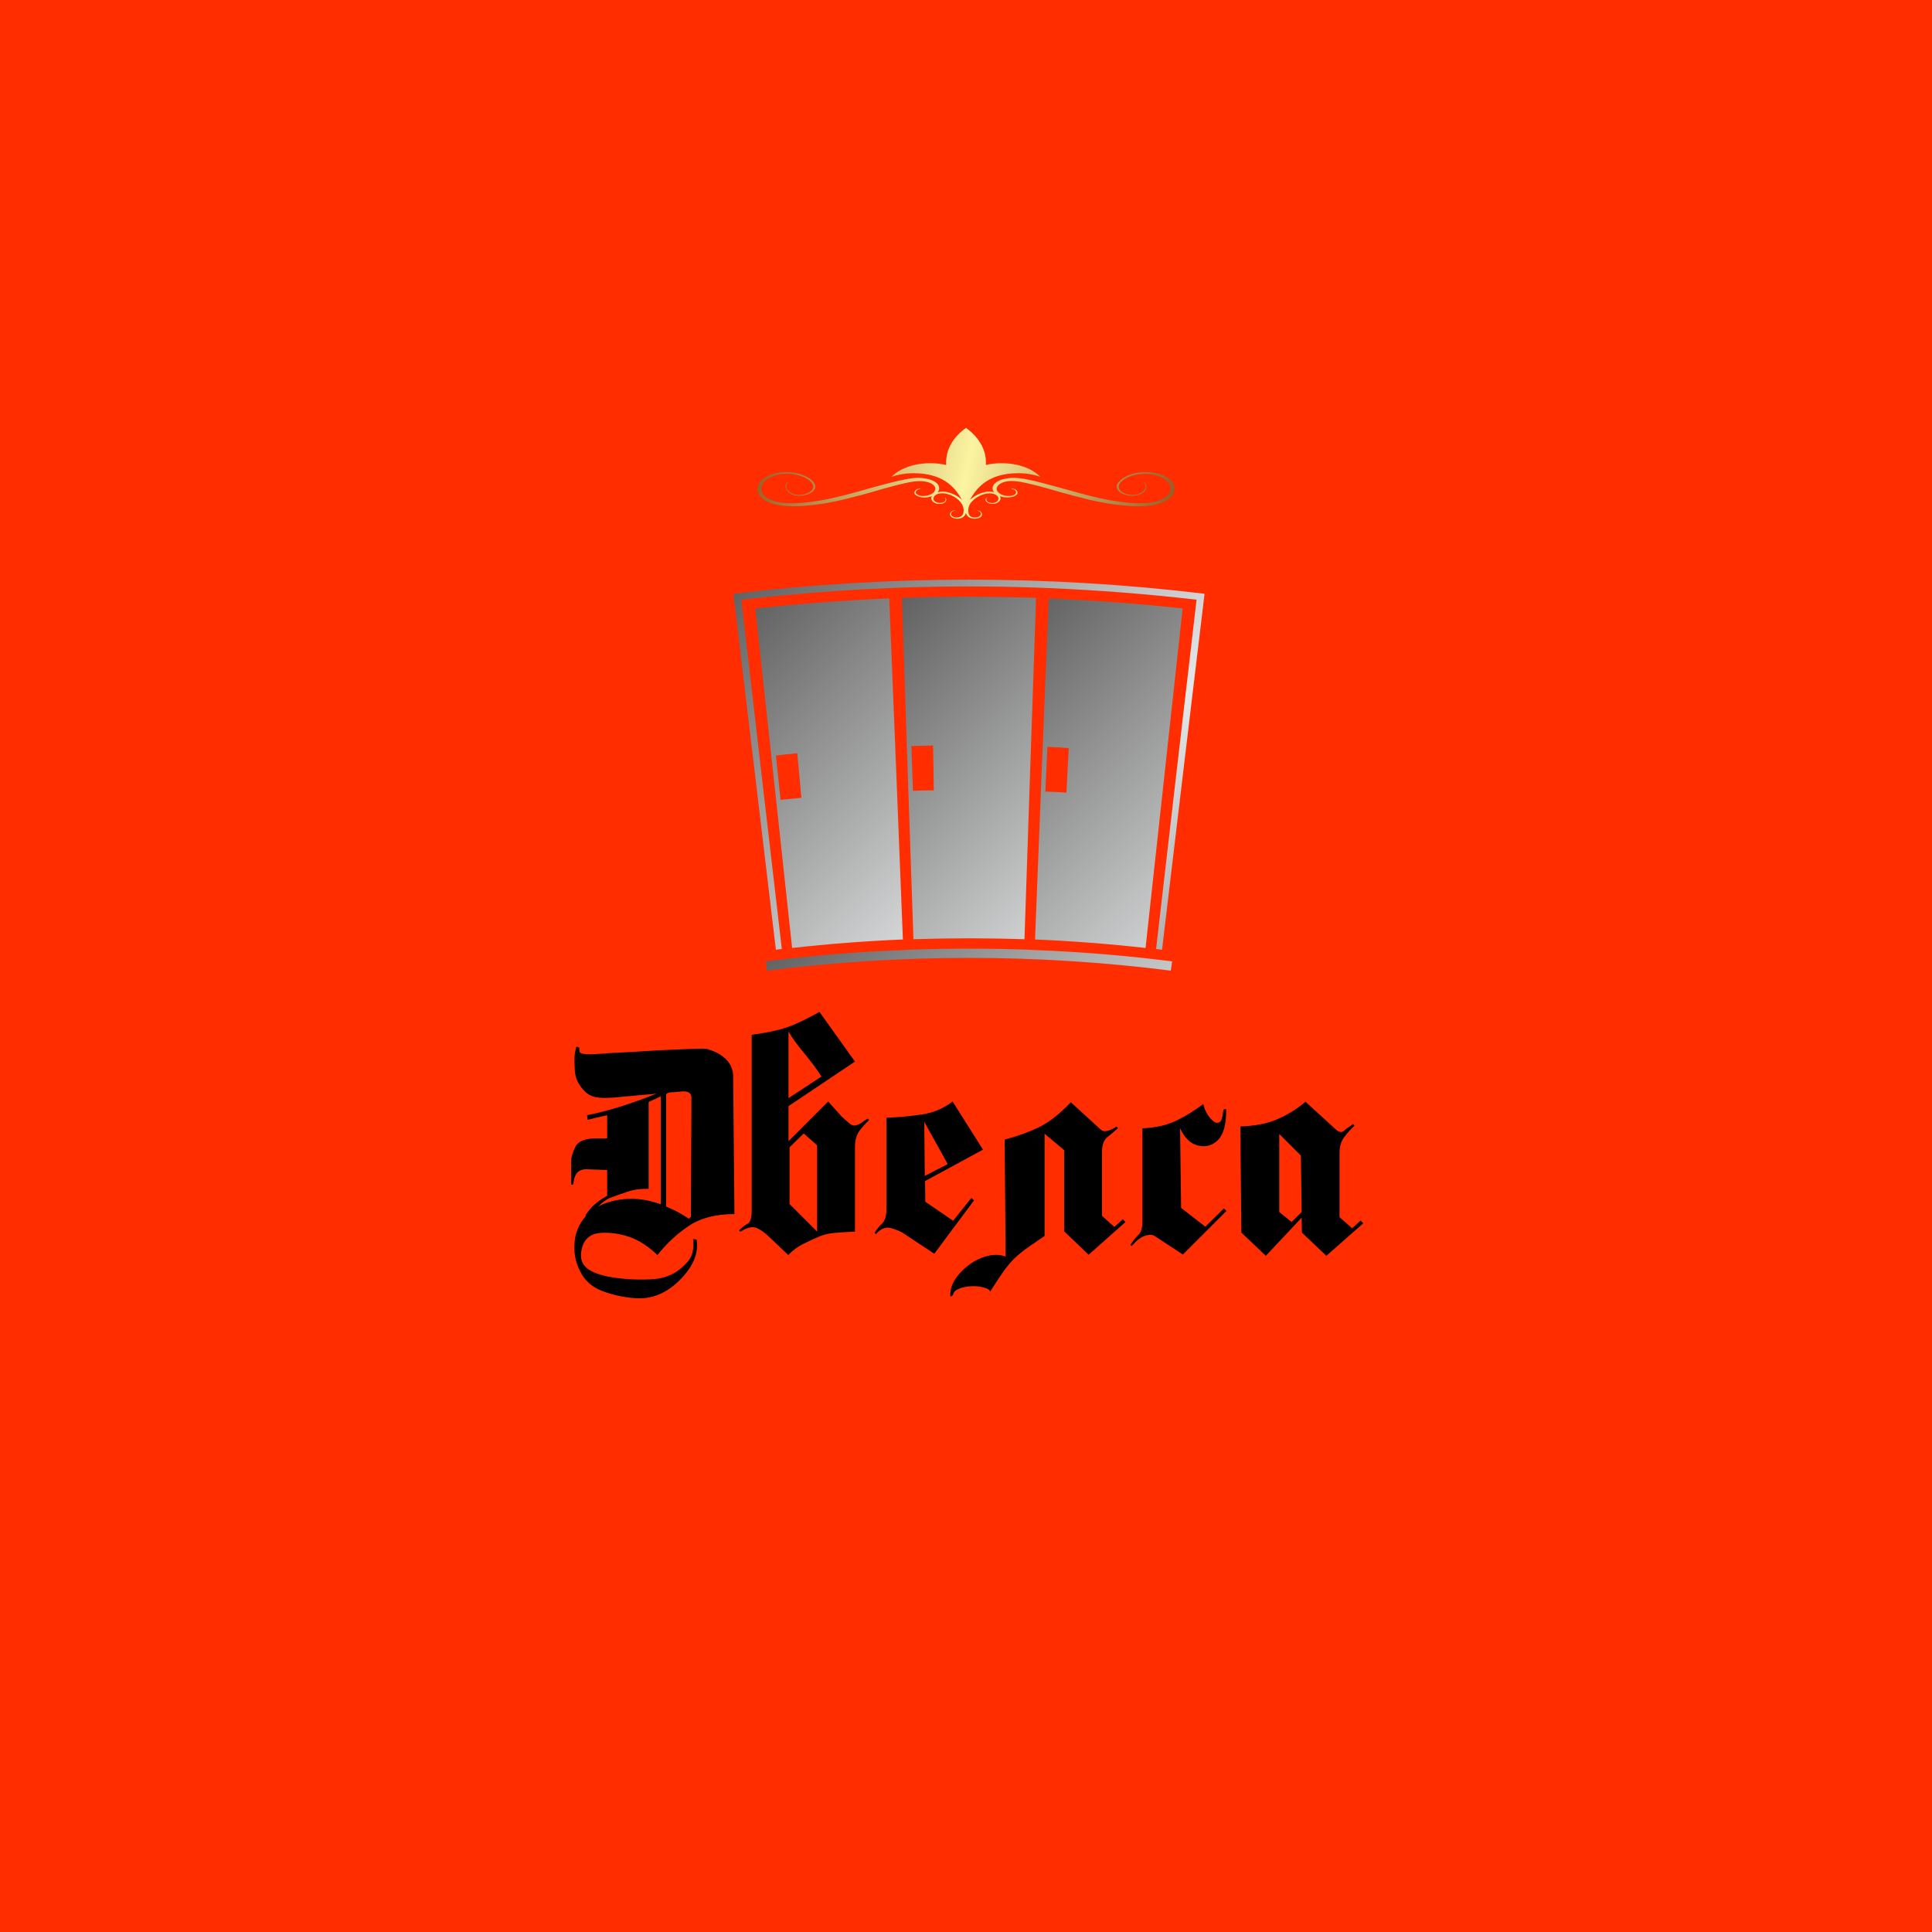
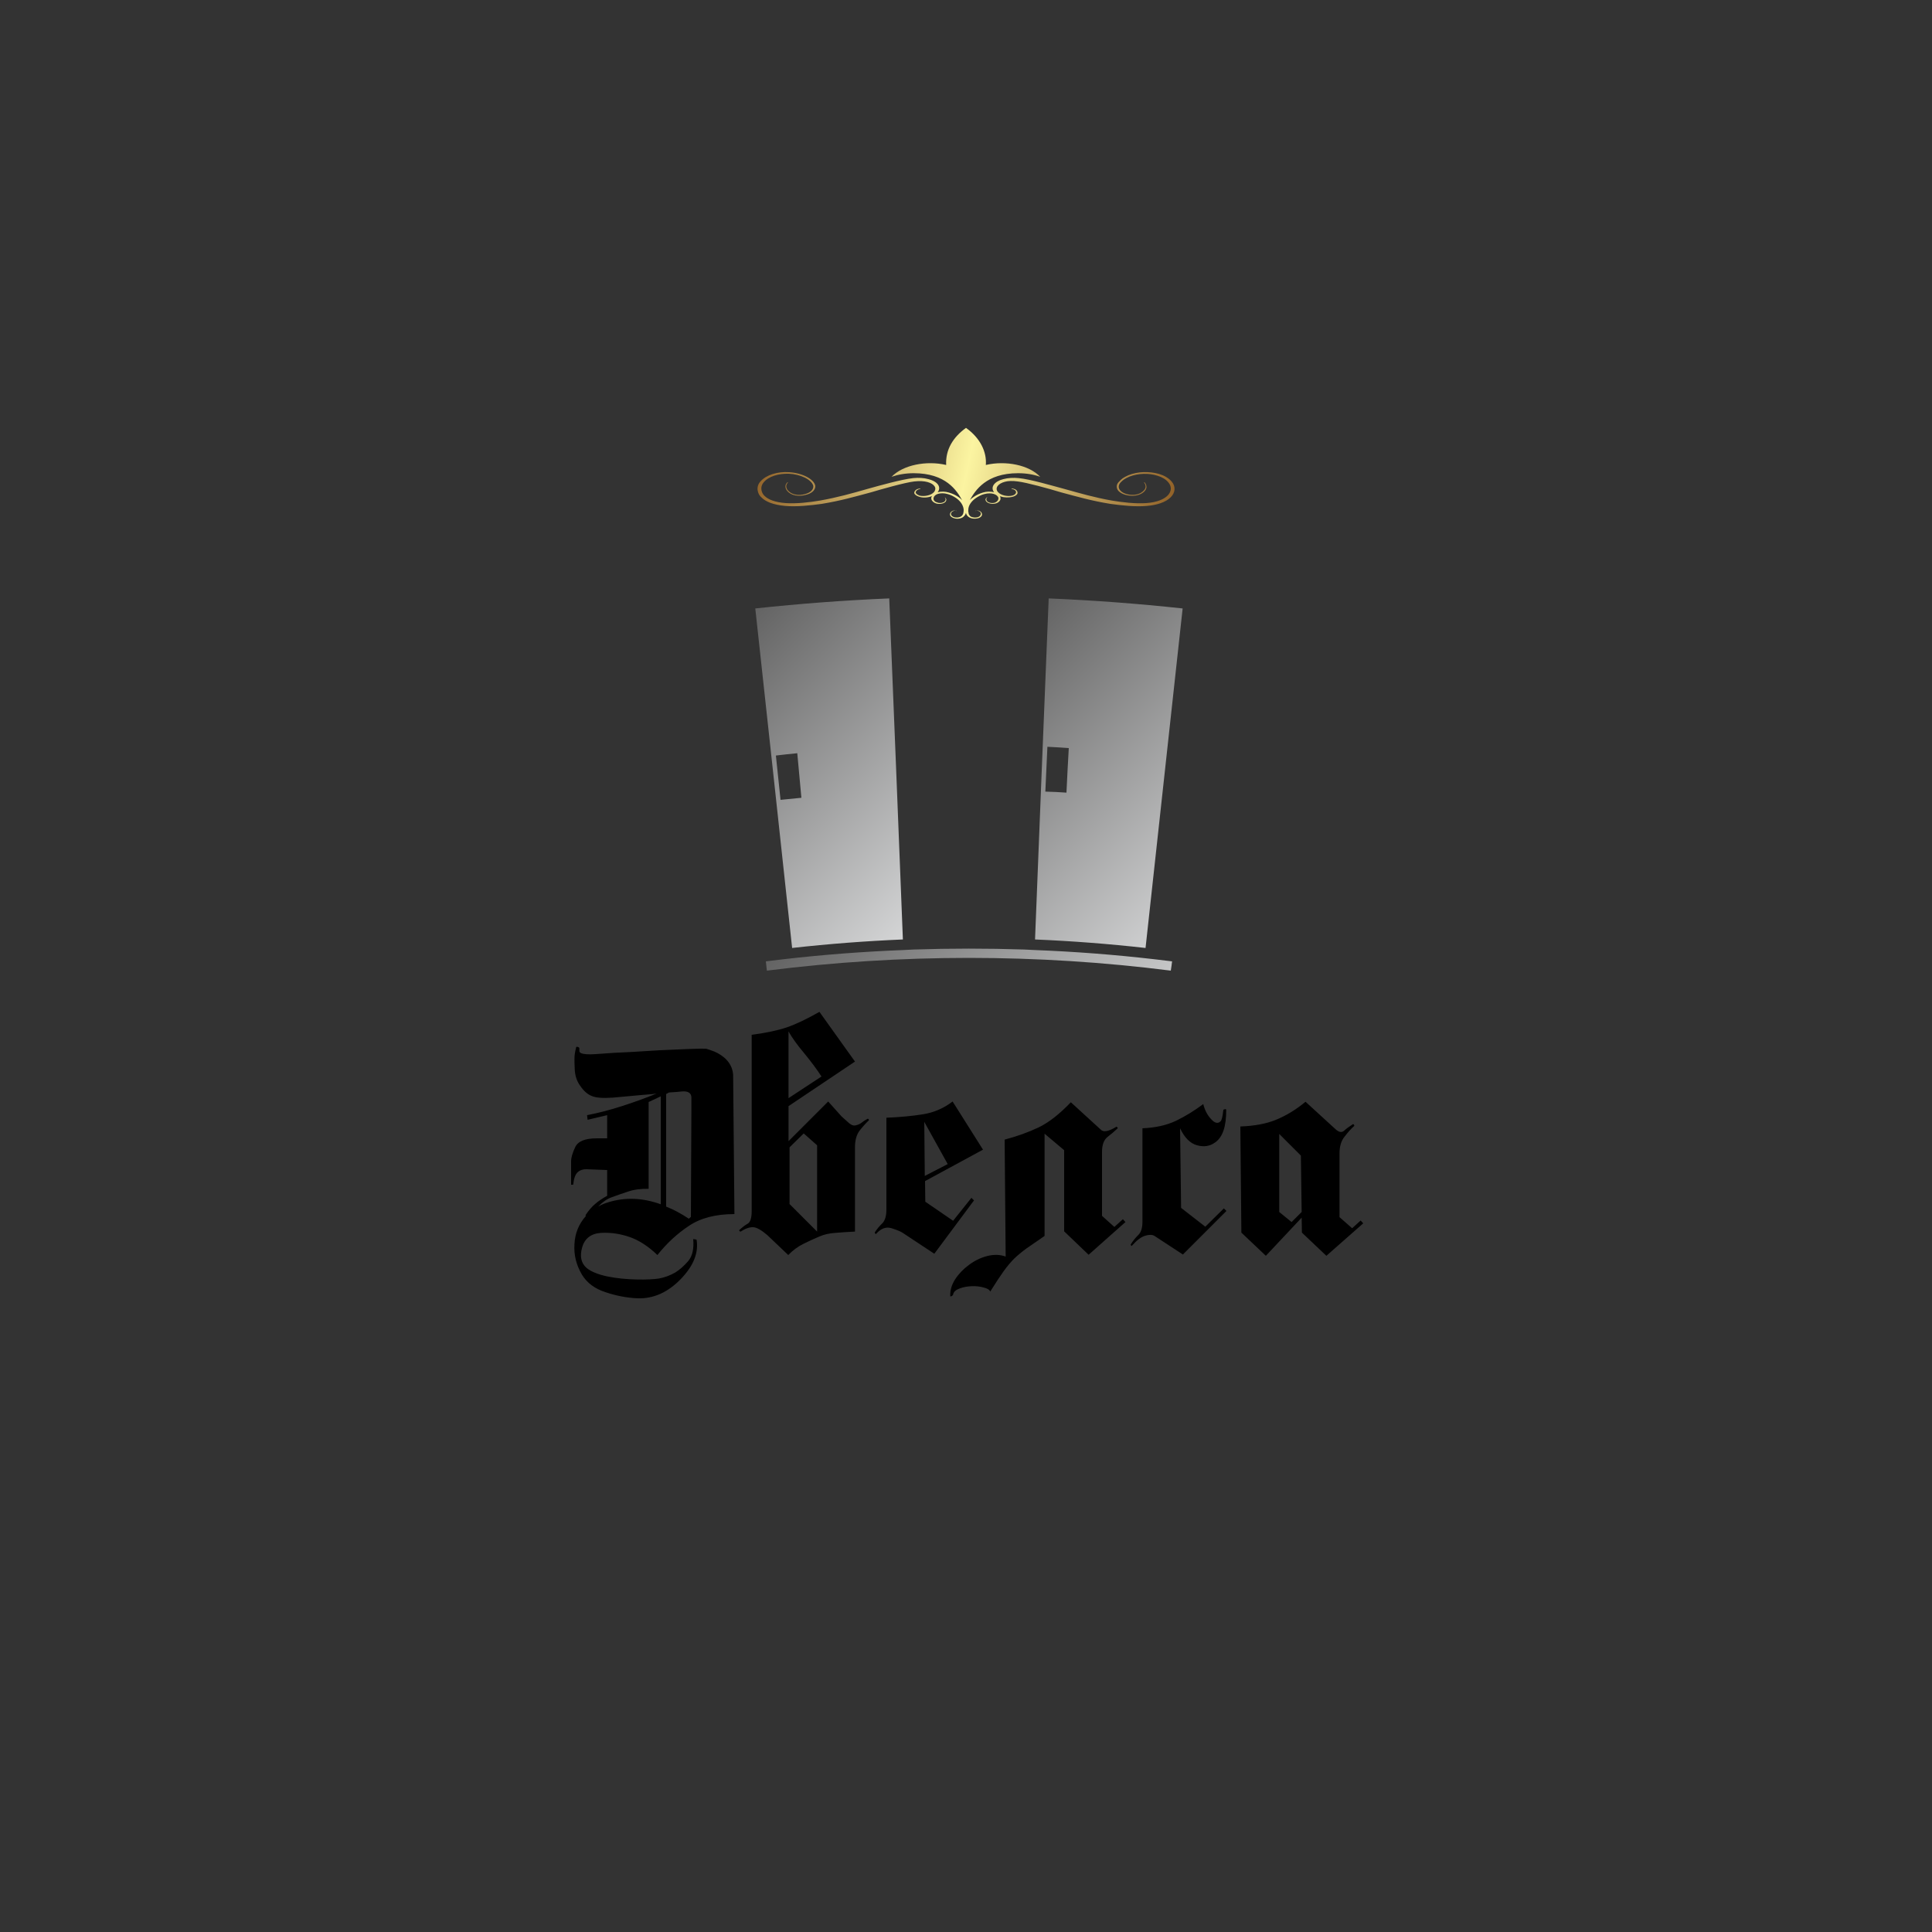
<svg xmlns="http://www.w3.org/2000/svg" version="1.2" viewBox="0 0 750 750" width="750" height="750">
  <rect x="0" y="0" width="750" height="750" fill="#333333" stroke="none" />
  <title>17069383-pdf</title>
  <defs>
    <clipPath clipPathUnits="userSpaceOnUse" id="cp1">
      <path d="m0 0h750v750h-750z" />
    </clipPath>
    <linearGradient id="g1" x1="350.1" y1="231.7" x2="569.5" y2="451.1" gradientUnits="userSpaceOnUse">
      <stop offset="0" stop-color="#616161" />
      <stop offset=".5" stop-color="#e6e7e8" />
      <stop offset="1" stop-color="#616161" />
    </linearGradient>
    <linearGradient id="g2" x1="401.8" y1="232.3" x2="621.2" y2="451.7" gradientUnits="userSpaceOnUse">
      <stop offset="0" stop-color="#616161" />
      <stop offset=".5" stop-color="#e6e7e8" />
      <stop offset="1" stop-color="#616161" />
    </linearGradient>
    <linearGradient id="g3" x1="286.1" y1="226.8" x2="502.8" y2="443.5" gradientUnits="userSpaceOnUse">
      <stop offset="0" stop-color="#616161" />
      <stop offset=".5" stop-color="#e6e7e8" />
      <stop offset="1" stop-color="#616161" />
    </linearGradient>
    <linearGradient id="g4" x1="293.2" y1="232.3" x2="512.6" y2="451.7" gradientUnits="userSpaceOnUse">
      <stop offset="0" stop-color="#616161" />
      <stop offset=".5" stop-color="#e6e7e8" />
      <stop offset="1" stop-color="#616161" />
    </linearGradient>
    <linearGradient id="g5" x1="298.8" y1="368.4" x2="515.2" y2="584.7" gradientUnits="userSpaceOnUse">
      <stop offset="0" stop-color="#616161" />
      <stop offset=".5" stop-color="#e6e7e8" />
      <stop offset="1" stop-color="#616161" />
    </linearGradient>
    <linearGradient id="g6" x1="294.5" y1="166.1" x2="455.8" y2="201.2" gradientUnits="userSpaceOnUse">
      <stop offset="0" stop-color="#8f5e25" />
      <stop offset=".5" stop-color="#fbf4a1" />
      <stop offset="1" stop-color="#8f5e25" />
    </linearGradient>
  </defs>
  <style>
		.s0 { fill: #ff2d00 } 
		.s1 { fill: #000000 } 
		.s2 { fill: url(#g1) } 
		.s3 { fill: url(#g2) } 
		.s4 { fill: url(#g3) } 
		.s5 { fill: url(#g4) } 
		.s6 { fill: url(#g5) } 
		.s7 { fill: url(#g6) } 
	</style>
  <g id="Page 1" clip-path="url(#cp1)">
-     <path id="Path 1" class="s0" d="m0 750h750v-750h-750z" />
    <path id="Path 2" fill-rule="evenodd" class="s1" d="m255.2 487.2q-5.3-5.1-10.8-7-5.5-1.9-11.1-1.6-5.8 0.4-7.3 5.6-1.5 5.2 1.7 8 2.5 2.1 8 3.3 5.5 1.1 11.7 1.2 5.3 0.1 8.5-0.4 3.2-0.6 6.2-2.3 2.6-1.6 5.1-4.5 2.4-2.9 1.9-8.5l1.3 0.2q1.3 7.7-6.2 15.4-7.5 7.7-16.7 7.4-6.4-0.3-12.5-2.4-6.2-2-9.1-6.8-3.3-5.6-2.9-11.8 0.3-6.3 4.4-10.9l-0.1-0.4q1.9-2.8 3.7-4.3 1.8-1.6 4.7-3.2v-10l-7.9-0.3q-2.1-0.1-3.5 1.1-1.4 1.2-1.8 4.9h-0.8v-9.1q0-2.1 1.6-5.5 1.6-3.4 8.3-3.4h4.1v-9l-7.6 1.8-0.2-1.8q6.7-1.3 13.5-3.5 6.9-2.2 13.5-4.9-1.2 0.2-2.5 0.3-1.2 0.1-2.5 0.2-6.2 0.6-12.1 1.1-5.9 0.4-8.2-0.7-2.3-0.9-4.3-3.8-2.1-2.8-2.2-6.8-0.1-2-0.1-3.8 0-1.8 0.6-4.2 0-0.6 0.6-0.4 0.6 0.1 0.7 0.5 0 0.5 0 1 0 0.6 0.6 0.9 1.6 0.7 5.7 0.4 4.1-0.3 7.2-0.5 0.9 0 6.2-0.3 5.3-0.3 11.5-0.7 6.2-0.3 11.6-0.5 5.4-0.2 6.4-0.1 1.1 0.3 3.2 1.1 2.1 0.9 3.9 2.4 3.1 2.7 3.4 6.6l0.5 54.1q-10.9 0-17.7 4.6-6.8 4.5-12.2 11.3zm-23-18.8q1.9-1.1 4-1.7 9.8-3 20.3 0.8v-41.9l-4.7 2.2v33.7q-4.6-0.1-8.1 1.1-3.6 1.2-6.3 2.2-2.6 0.9-5.2 3.6zm27.5-44.3l-1.1 0.6v43.7q4.3 1.7 8.8 4.7l0.8-0.7 0.2-41.9q0-1.9 0-4.5-0.1-2.6-3.7-2.3-1.6 0.2-5 0.4zm72.2 21.2v32.8q-4.2 0.2-7.6 0.5-3.4 0.2-6.2 1.4-3.1 1.3-6.3 2.9-3.2 1.6-5.8 4.3l-8.1-7.7q-3.5-3-5.5-3.1-2.1-0.1-4.9 1.7-0.1 0.1-0.4-0.2-0.3-0.3-0.1-0.4 1.7-1.6 3.3-2.5 1.5-0.9 1.5-4.9v-68.4q8.4-1.1 13.7-2.9 5.2-1.8 12.6-6l13.8 19.3-25.8 17.3v13.6l15.4-15.4 5.2 5.8q1.5 1.4 2.9 2.6 1.3 1.1 2.4 0.9 1.5-0.3 2.5-1.1 1-0.8 2.3-1.5 0.1-0.1 0.4 0.2 0.2 0.3 0.1 0.4-1.8 1.7-3.6 4-1.8 2.4-1.8 6.4zm-25.8-44.9v25.9l12.8-8.4q-2.5-3.9-6.6-8.9-4.2-5-6.2-8.6zm0.4 67l10.7 10.7v-33.5l-5.2-4.6-5.5 5.4zm75.1-21.1l-22.5 12.2 0.1 8 10.8 7.4 7.1-8.9 1 1-15.4 20.7-12.1-8q-1.3-0.9-4.5-1.9-3.2-1-6 2.2-0.2 0.1-0.4-0.2-0.2-0.3-0.1-0.4 1.3-2 2.9-3.5 1.6-1.6 1.6-5.4v-35.6q7.6-0.3 14-1.3 6.5-1 11.7-5zm-22.6 10.2l8.9-4.6-9.1-16.4zm46.5-16.4v39.7q-4.4 3-7.1 4.9-2.6 1.9-4.7 3.9-2 2-4.1 4.9-2 2.8-5.2 7.9-0.4-1.1-2.6-1.6-2.1-0.6-4.6-0.5-2.6 0.1-4.7 0.9-2.2 0.8-2.5 2.3 0 0.3-0.5 0.6-0.5 0.3-0.6 0.1-0.2-3.3 1.9-6.6 2.1-3.2 5.4-5.6 3.2-2.4 7-3.4 3.9-1 7.2 0.2l-0.4-45.4q7.2-1.9 13.1-4.7 5.9-2.8 12.6-9.8l11.6 10.6q1.5 1.7 6.1-1.1 0.1-0.1 0.3 0.2 0.3 0.3 0.2 0.4-1.8 1.7-4 3.4-2.1 1.7-2.1 5.8v24.8l4.8 4.3 3.3-3 1 1.1-14.3 12.7-9.5-9.1v-31.5zm38 34.1v-36.2q7.5-0.3 13-2.9 5.4-2.6 10.6-6.5 0.9 3.6 3.1 5.9 2.1 2.3 3.6 0.8 0.7-0.6 1.1-4.4 0-0.2 0.6-0.3 0.5-0.1 0.5 0.2 0.1 9.7-4.3 12.7-3 2.2-7 1.1-4-1.1-6.6-6.6l0.4 30.9 9.4 7.3 7.2-7.1 1 1-16.9 16.9-11-7.2q-1.3-0.8-3.6-0.1-2.4 0.7-5.2 3.9-0.1 0.2-0.3-0.1-0.3-0.3-0.1-0.5 1.2-1.9 2.8-3.5 1.7-1.5 1.7-5.3zm61.9 4.3l-0.1-5.8-13.9 14.8-9.5-9-0.4-41.2q8.1-0.3 13.6-2.5 6.2-2.5 11.7-7.1l11.7 10.7q1.9 1.7 3.2 0.6 1.3-1.2 3.5-2.6 0.1-0.1 0.4 0.2 0.2 0.3 0.1 0.5-1.8 1.6-3.7 4.1-2 2.4-2 6.5v24.8l4.9 4.3 3.3-3 1 1.1-14.3 12.6zm-8.8-38.3v30.3l4.8 3.9 3.9-3.9-0.3-21.9z" />
-     <path id="Path 3" fill-rule="evenodd" class="s2" d="m354.6 364.6q-2.3-66.2-4.5-132.5 26-0.9 52.1 0-2.3 66.3-4.5 132.5-21.6-0.7-43.1 0zm-0.2-57.6q4-0.2 8.1-0.2-0.1-8.7-0.3-17.4-4.2 0.1-8.4 0.2 0.3 8.7 0.6 17.4z" />
    <path id="Path 4" fill-rule="evenodd" class="s3" d="m444.7 368q-21.4-2.4-42.9-3.3 2.6-66.2 5.3-132.4 26.1 1.1 52 3.9-7.2 65.9-14.4 131.8zm-29.8-77.6q-4.2-0.3-8.3-0.5-0.4 8.7-0.8 17.4 4.1 0.1 8.2 0.4 0.4-8.7 0.9-17.3z" />
-     <path id="Path 5" class="s4" d="m303.5 368.4q-7.9-67.8-15.7-135.6 28.5-3.3 57.2-4.5 2.5-0.1 5-0.2 26.1-0.9 52.3 0 2.5 0.1 5 0.2 28.6 1.2 57.2 4.5-7.9 67.8-15.7 135.6 1.1 0.1 2.3 0.3 8.2-69.1 16.5-138.2c-60.8-7.3-122.1-7.3-182.9 0q8.3 69.1 16.5 138.2 1.1-0.2 2.3-0.3z" />
    <path id="Path 6" fill-rule="evenodd" class="s5" d="m345.2 232.3q2.7 66.2 5.3 132.4-21.5 0.9-43 3.3-7.1-65.9-14.3-131.8 25.9-2.8 52-3.9zm-34.1 77.4q-0.8-8.6-1.6-17.3-4.2 0.4-8.3 0.9 0.9 8.6 1.8 17.2 4.1-0.4 8.1-0.8z" />
    <path id="Path 7" class="s6" d="m401.6 368.8q-2-0.1-4.1-0.2-21.4-0.7-42.8 0-2 0.1-4 0.2-23.4 0.9-46.8 3.6-3.3 0.4-6.6 0.8 0.2 1.8 0.4 3.6c52.1-6.6 104.8-6.6 156.8 0q0.3-1.8 0.5-3.6-3.3-0.4-6.7-0.8-23.3-2.7-46.7-3.6z" />
    <path id="Path 8" class="s7" d="m305.9 187.3l-0.2-0.1c-0.2 0.2-0.5 0.5-0.7 1-0.2 0.6-0.2 1.7 1 2.8 1.4 1.3 4 1.9 6.8 1.1 2.2-0.5 3.8-1.8 3.7-3.5-0.5-2.6-5-5-10.2-5.3-4.4-0.3-8.8 1-11.1 3.6-2 2.2-1 5.1 0.4 6.2 1.5 1.6 4.6 2.9 9.2 3.3 4.4 0.4 9.8-0.2 14.2-0.8 7.3-1.2 12.5-2.7 19.2-4.5 3.3-1 13.1-3.8 16.7-4.2 4.2-0.5 7 0.5 7.9 1.9 0.5 0.7 0.3 1.6-0.2 2.2-1.2 1.4-3.9 1.8-5.6 1.4-0.8-0.3-1.4-0.7-1.5-1.1-0.1-0.4 0.2-0.8 0.5-1 0.6-0.5 1.3-0.4 1.2-0.4l0.1-0.2c0 0-0.2 0-0.5 0-1 0.1-1.9 0.8-1.9 1.7 0.1 0.5 0.8 1.1 1.8 1.4 1.4 0.5 3.2 0.5 5.1-0.2q-0.3 0.4-0.3 0.8c0 0.8 0.7 1.6 1.8 2 1.2 0.4 2.5 0.2 3.2-0.2 1.1-0.6 1.1-1.6 0.2-2.2-0.2-0.2-0.3-0.2-0.3-0.2 0 0 0.1 0 0.3 0.2 0.6 0.6 0.6 1.5-0.5 2-0.7 0.3-1.7 0.4-2.5 0-0.9-0.2-1.4-0.9-1.3-1.6 0.1-0.7 0.7-1.4 1.8-1.7 1.1-0.3 2.4-0.3 3.7 0.1 1.2 0.3 2.3 0.9 3.2 1.5 1.9 1.3 2.9 3 3 4.6q0 0.6-0.1 1.1c0 0.1-0.1 0.6-0.5 1.1-0.5 0.6-1.4 0.9-2.5 0.8-0.9-0.1-1.6-0.5-1.8-1.1-0.3-0.9 0.8-1.6 1.7-1.6 0.3 0.1 0.4 0.2 0.5 0.2-0.1 0-0.1-0.2-0.5-0.2-1-0.2-2.3 0.6-2.1 1.7 0.2 0.7 1 1.2 2.1 1.4 1.3 0.2 2.7-0.1 3.4-1 0.5-0.4 0.6-1.1 0.7-1.2q0 0 0 0 0.1 0.7 0.6 1.2c0.7 0.8 2.1 1.2 3.4 1 1.3-0.1 2.1-0.8 2.2-1.4 0.2-1.1-1.1-1.9-2.1-1.7-0.4 0-0.5 0.2-0.5 0.2 0 0 0.1-0.1 0.5-0.2 0.9 0 2 0.7 1.6 1.6-0.2 0.6-0.8 1-1.8 1.1-1 0.1-2.1-0.2-2.5-0.8q-0.4-0.5-0.4-1-0.2-0.6-0.1-1.2c0-1.6 1.1-3.3 3-4.6 0.9-0.6 2-1.2 3.2-1.5 2.9-0.8 5.3 0.2 5.5 1.6 0 0.7-0.4 1.3-1.3 1.7-1.4 0.5-3.5-0.1-3.4-1.3 0-0.7 0.6-1 0.7-1-0.1 0-0.8 0.3-1 1-0.2 1.3 2.1 2.2 4.1 1.6 1.1-0.4 1.8-1.2 1.7-2q0-0.4-0.2-0.8 0.7 0.3 1.4 0.4c1.4 0.2 2.7 0.1 3.7-0.2 1-0.3 1.7-0.9 1.7-1.4 0.1-0.9-0.8-1.6-1.8-1.7-0.3 0-0.5 0-0.5 0v0.2c0 0 0.7-0.1 1.3 0.4 0.3 0.2 0.5 0.6 0.4 1-0.1 0.4-0.6 0.9-1.5 1.1-1.6 0.4-4.3 0-5.5-1.4-1.3-1.5 0-3.3 2.8-4 1.1-0.3 2.8-0.4 4.9-0.1 3.4 0.4 12.1 2.8 16.7 4.2 6.7 1.8 11.9 3.3 19.2 4.5 4.4 0.6 9.7 1.2 14.2 0.8 3.8-0.3 7.3-1.4 9.2-3.3 1.9-1.8 2.1-4.3 0.4-6.2-1.1-1.3-2.8-2.3-4.8-2.9-3.8-1.1-8.4-1-12 0.5-2.1 1-2.5 1.3-3.7 2.6-0.9 0.9-1 2.1-0.4 3.1 1.5 2.3 7.3 3.3 10.1 0.8 2.2-2 0.3-3.7 0.3-3.8l-0.2 0.1c0 0.1 1.7 1.7-0.5 3.5-2.6 2.3-7.8 1.3-9-0.8-0.5-0.8-0.4-1.8 0.4-2.7 1.1-1.1 1.5-1.4 3.5-2.3 3.4-1.3 7.6-1.4 10.9-0.3 1.7 0.5 3.2 1.4 4.1 2.5 2.7 3.1 0 7.5-8.5 8.1-4.3 0.3-9.3-0.3-13.5-1-6.7-1.2-11.9-2.7-18.7-4.6-4.2-1.1-12.9-3.7-17.4-4.1-1.9-0.2-4.1-0.1-5.9 0.4-3.3 0.8-5.2 3-3.6 5.1-1.4-0.4-3-0.3-4.3 0.1-1.4 0.4-2.6 1-3.6 1.7q-0.9 0.6-1.5 1.2c2.1-3.7 6.3-10.4 18.7-10.4 3.2 0 6.1 0.5 8.6 1.4-4.3-4.6-13.4-6.4-21.1-4.6 0.4-5-2.1-10.4-7.7-14.4q0 0 0 0c-5 3.6-8 8.4-7.7 14.4-7.7-1.8-16.8 0-21.2 4.6 2.6-0.9 5.5-1.4 8.6-1.4 12.5 0 16.7 6.7 18.8 10.5q-0.6-0.7-1.5-1.3-1.6-1.1-3.7-1.7c-1.3-0.4-2.9-0.5-4.3-0.1 0.6-0.8 0.8-1.7 0.3-2.7-0.1-0.1-0.7-1.6-3.9-2.4-1.8-0.5-3.8-0.6-5.9-0.4-4.5 0.5-13.1 2.9-17.4 4.1-6.6 1.9-12 3.4-18.7 4.6-4.2 0.7-9.1 1.3-13.4 1-4.1-0.3-6.8-1.4-8.1-2.7-1.1-0.9-2.2-3.3-0.4-5.4 1.9-2.3 5.8-3.4 9.7-3.3 4.6 0.2 8.9 2.3 9.5 4.7 0.2 1.5-1.2 2.7-3.2 3.2-2.3 0.7-4.8 0.3-6.2-1-1.1-0.9-1.2-2-1-2.6 0.2-0.5 0.4-0.7 0.6-0.9z" />
  </g>
</svg>